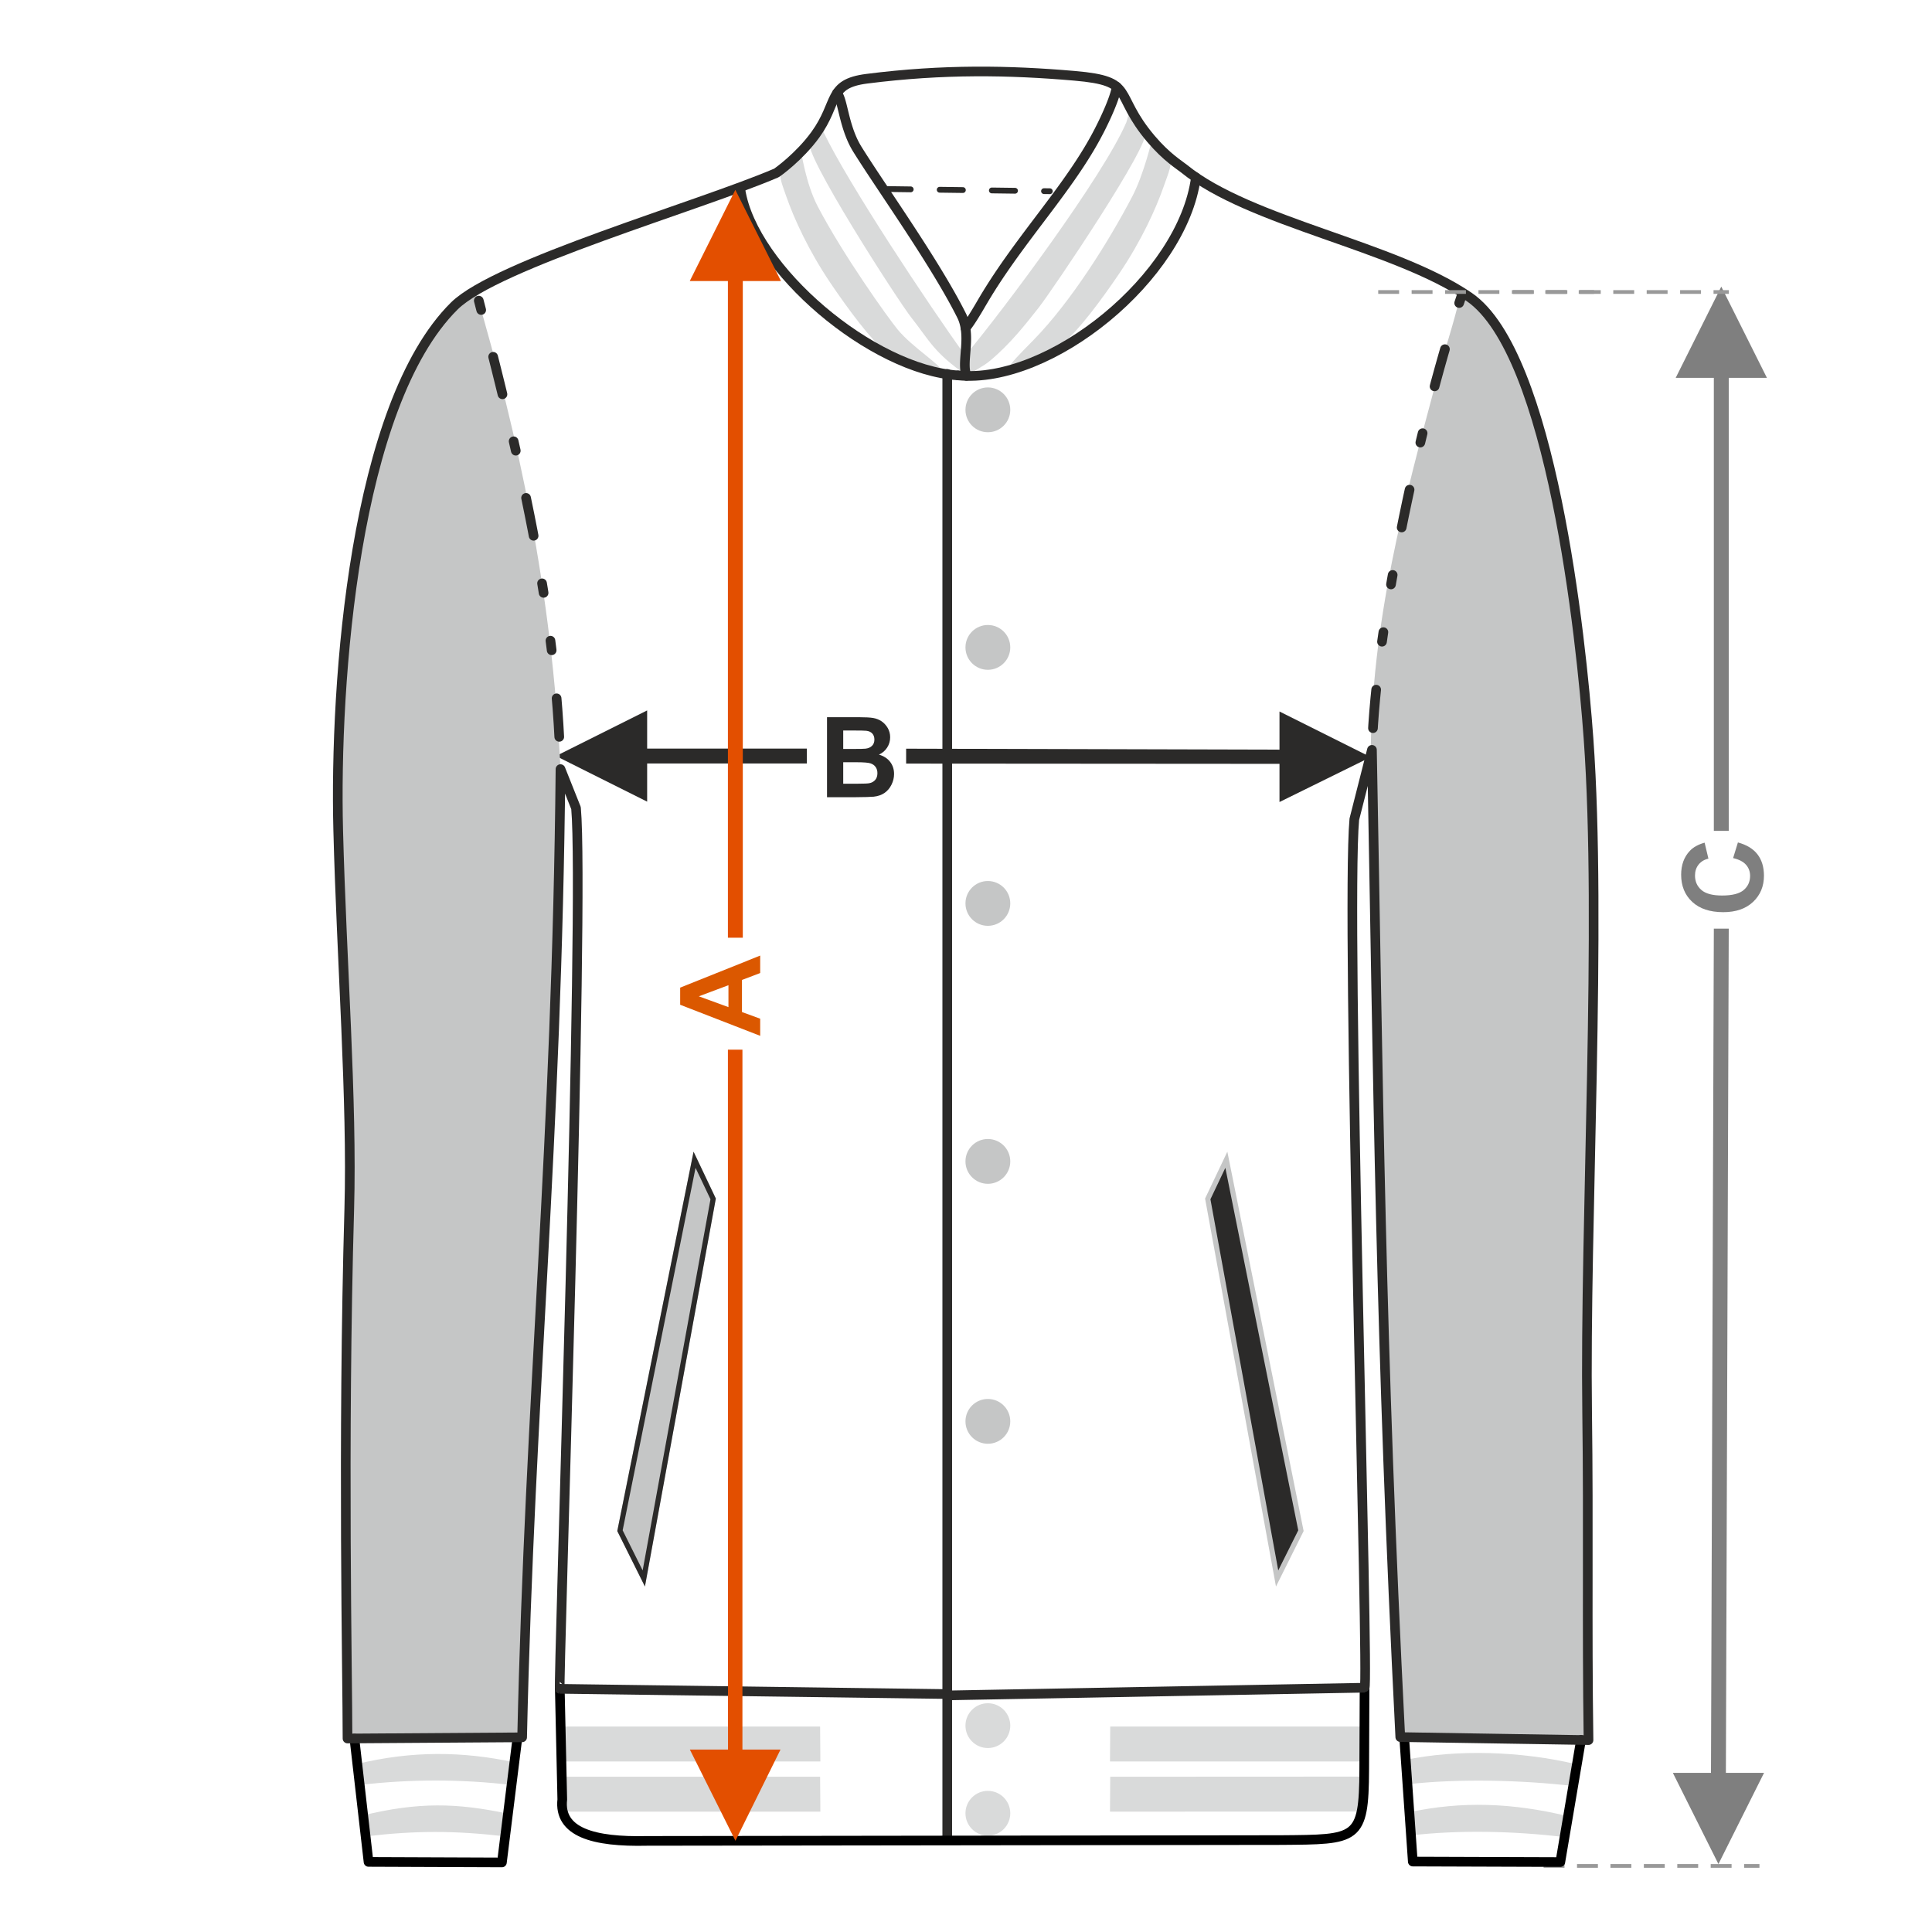
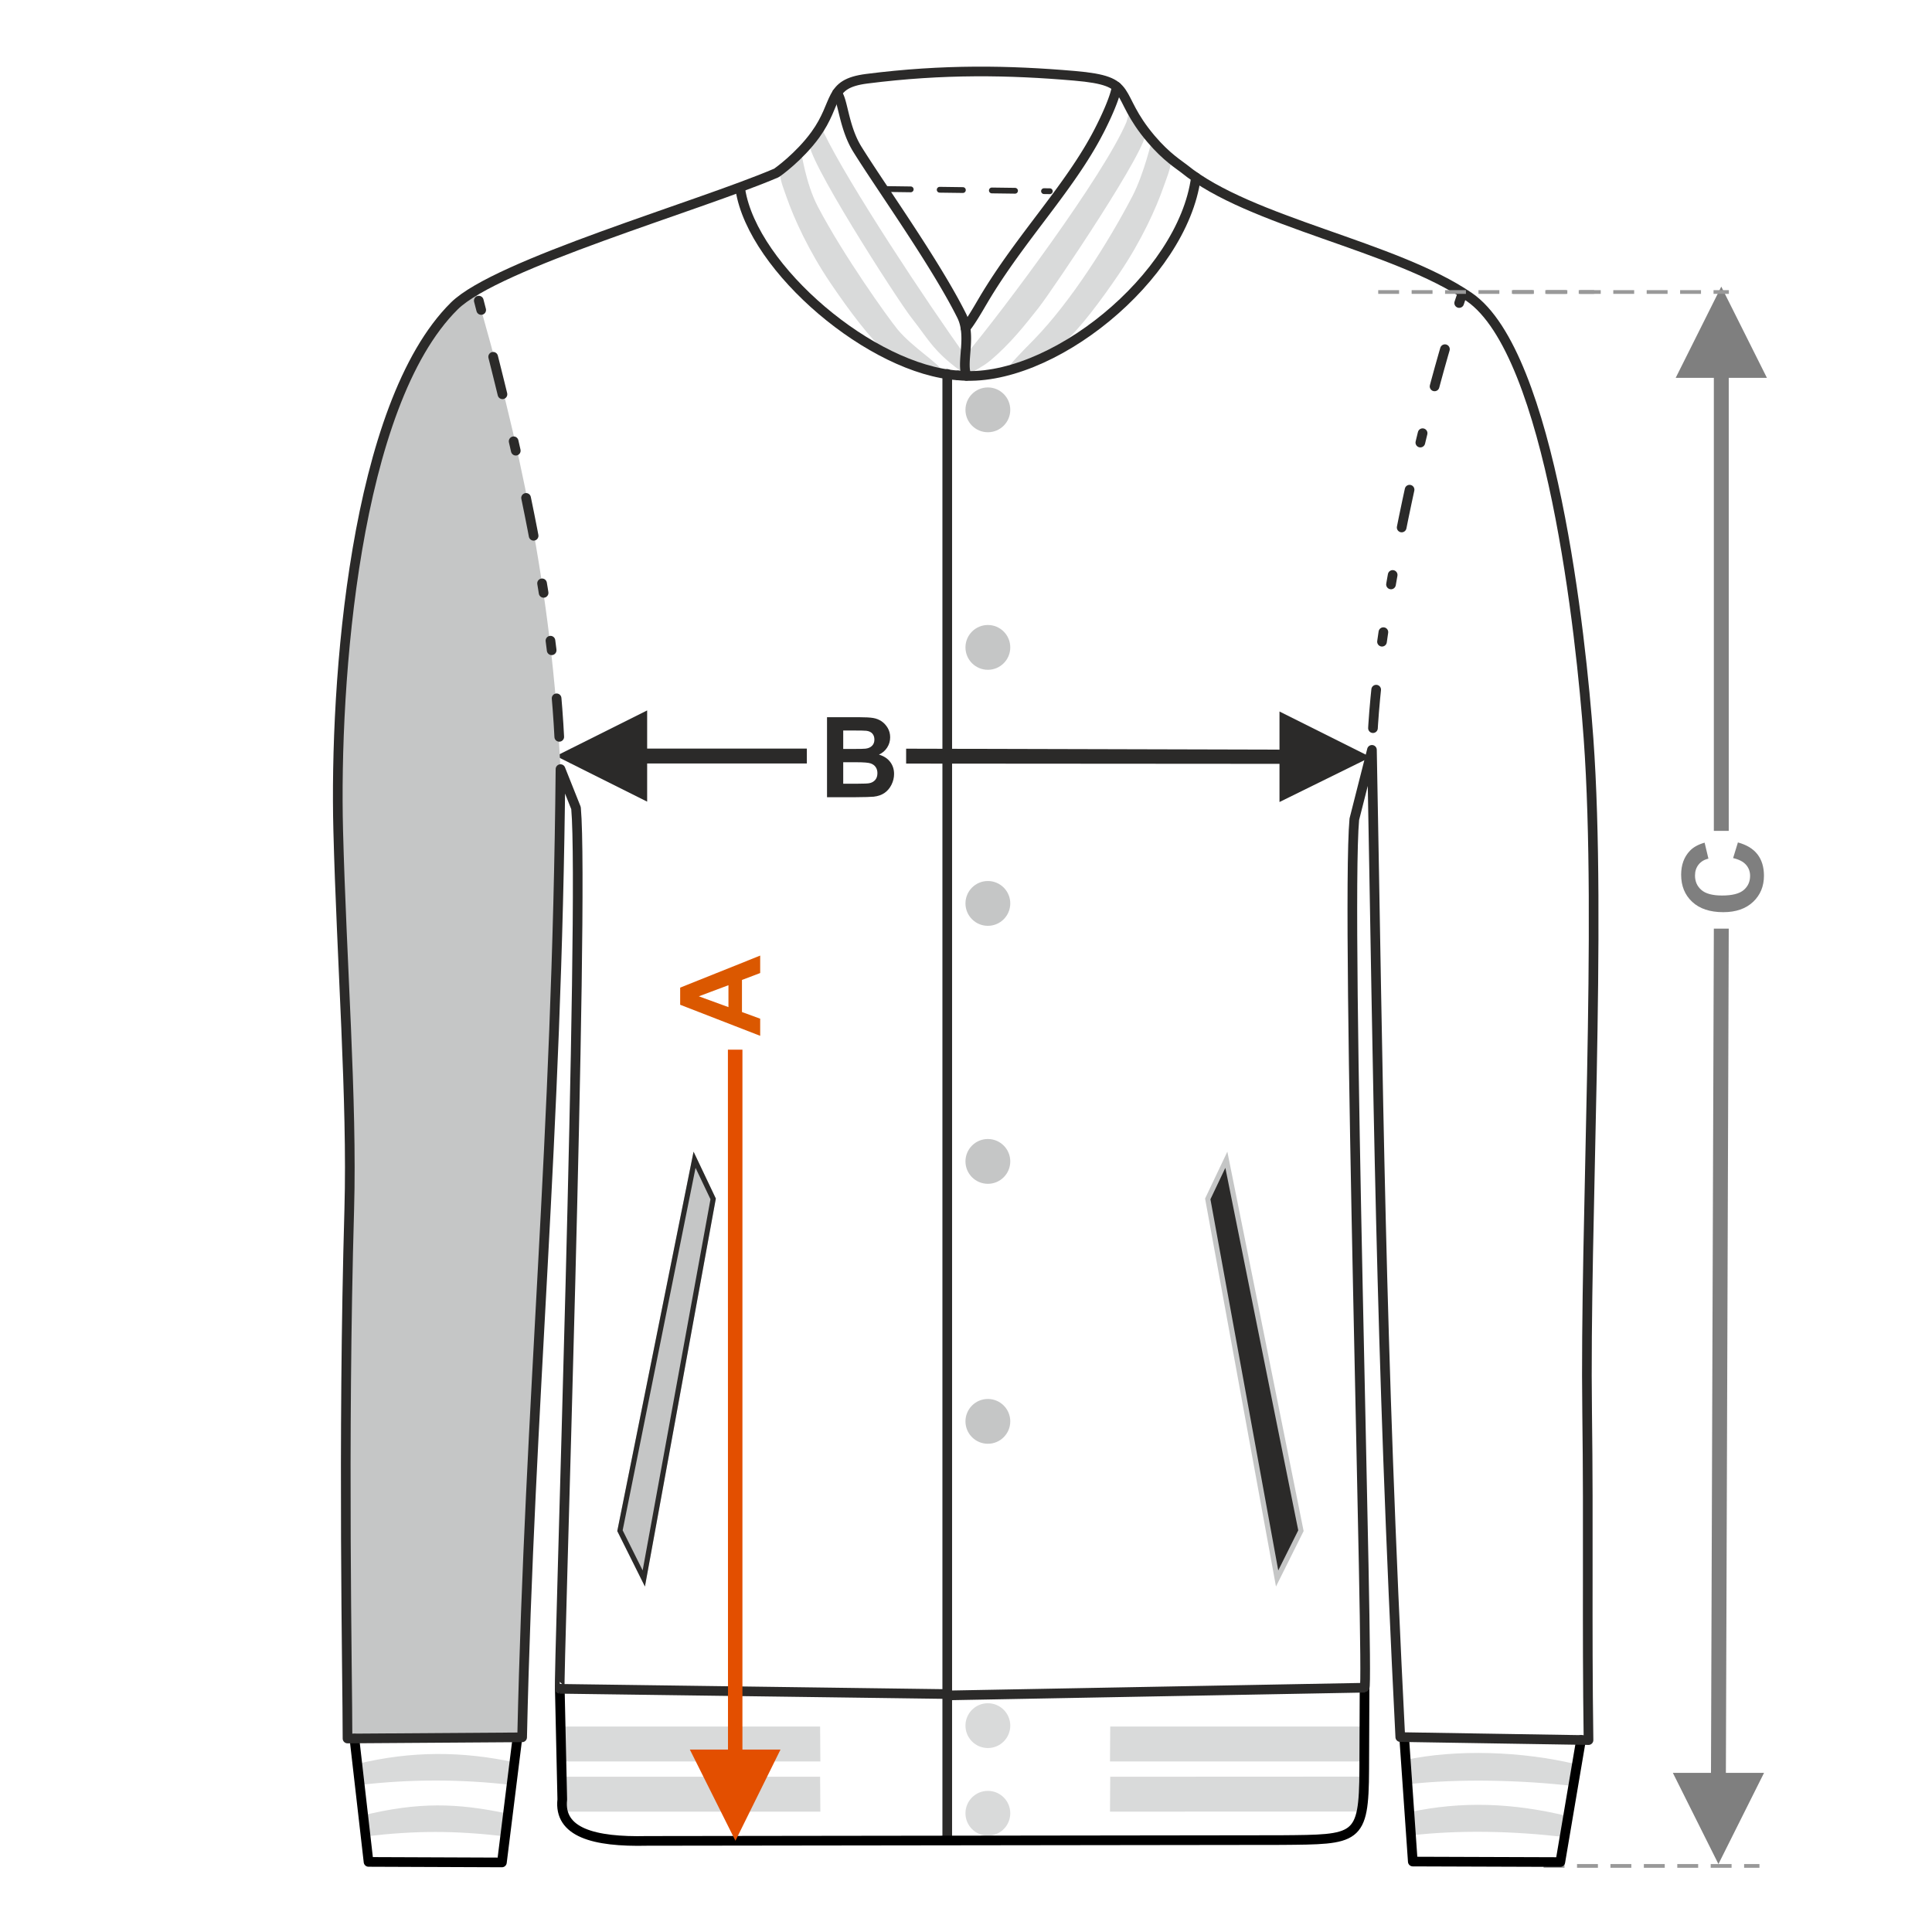
<svg xmlns="http://www.w3.org/2000/svg" xml:space="preserve" width="1000px" height="1000px" version="1.1" style="shape-rendering:geometricPrecision; text-rendering:geometricPrecision; image-rendering:optimizeQuality; fill-rule:evenodd; clip-rule:evenodd" viewBox="0 0 1000 1000">
  <defs>
    <style type="text/css">
   
    .str0 {stroke:#2B2A29;stroke-width:5;stroke-linecap:round;stroke-linejoin:round;stroke-miterlimit:22.926}
    .str2 {stroke:black;stroke-width:5;stroke-linecap:round;stroke-linejoin:round;stroke-miterlimit:22.926}
    .str1 {stroke:#2B2A29;stroke-width:3;stroke-linecap:round;stroke-linejoin:round;stroke-miterlimit:22.926;stroke-dasharray:12 15 12 15 12 15 3 15 3 15}
    .fil1 {fill:none}
    .fil7 {fill:#D9DADA}
    .fil4 {fill:#C5C6C6}
    .fil6 {fill:#2B2A29}
    .fil5 {fill:#2B2A29;fill-rule:nonzero}
    .fil0 {fill:#2B2A29;fill-rule:nonzero}
    .fil2 {fill:#7F7F7F;fill-rule:nonzero}
    .fil3 {fill:#999999;fill-rule:nonzero}
    .fil8 {fill:#DB5800;fill-rule:nonzero}
    .fil9 {fill:#E34F00;fill-rule:nonzero}
   
  </style>
  </defs>
  <g id="Ebene_x0020_1">
    <path class="fil0" d="M428.062 371.223l16.562 0c3.288,0 5.727,0.136 7.337,0.405 1.62,0.28 3.056,0.849 4.329,1.707 1.272,0.868 2.333,2.014 3.182,3.451 0.848,1.437 1.272,3.056 1.272,4.84 0,1.928 -0.52,3.712 -1.562,5.322 -1.041,1.62 -2.458,2.824 -4.242,3.634 2.517,0.742 4.444,1.996 5.804,3.77 1.35,1.774 2.024,3.856 2.024,6.257 0,1.889 -0.433,3.721 -1.311,5.504 -0.877,1.784 -2.073,3.21 -3.596,4.281 -1.513,1.06 -3.384,1.716 -5.611,1.966 -1.388,0.145 -4.752,0.241 -10.084,0.28l-14.104 0 0 -41.417zm8.388 6.884l0 9.544 5.475 0c3.249,0 5.273,-0.048 6.064,-0.144 1.427,-0.164 2.555,-0.656 3.375,-1.476 0.819,-0.819 1.224,-1.889 1.224,-3.219 0,-1.282 -0.357,-2.314 -1.061,-3.115 -0.703,-0.8 -1.755,-1.281 -3.143,-1.445 -0.829,-0.097 -3.21,-0.145 -7.134,-0.145l-4.8 0zm0 16.427l0 11.107 7.751 0c3.008,0 4.926,-0.087 5.736,-0.251 1.243,-0.231 2.256,-0.781 3.036,-1.658 0.781,-0.887 1.177,-2.053 1.177,-3.528 0,-1.254 -0.299,-2.305 -0.907,-3.172 -0.597,-0.868 -1.475,-1.505 -2.612,-1.899 -1.138,-0.395 -3.615,-0.599 -7.423,-0.599l-6.758 0z" />
    <rect class="fil1" x="-0.001" y="-0.001" width="1000.002" height="1000.002" />
    <polygon class="fil0" points="287.749,391.312 334.965,367.712 334.965,387.457 417.625,387.457 417.625,395.168 334.965,395.168 334.965,414.928 " />
    <polygon class="fil2" points="887.082,195.575 887.082,430.061 894.795,430.061 894.795,195.575 914.554,195.575 890.938,148.359 867.338,195.575 " />
    <path class="fil2" d="M897.054 444.141l2.488 -8.099c4.559,1.244 7.944,3.317 10.161,6.209 2.208,2.892 3.317,6.556 3.317,11 0,5.505 -1.881,10.026 -5.641,13.574 -3.759,3.538 -8.898,5.312 -15.425,5.312 -6.893,0 -12.253,-1.784 -16.071,-5.341 -3.818,-3.557 -5.727,-8.243 -5.727,-14.046 0,-5.071 1.504,-9.188 4.503,-12.35 1.774,-1.89 4.319,-3.297 7.645,-4.242l1.967 8.272c-2.14,0.491 -3.837,1.513 -5.081,3.065 -1.244,1.562 -1.861,3.452 -1.861,5.669 0,3.075 1.099,5.573 3.307,7.482 2.198,1.918 5.765,2.872 10.702,2.872 5.225,0 8.956,-0.944 11.173,-2.824 2.227,-1.89 3.335,-4.339 3.335,-7.356 0,-2.227 -0.704,-4.146 -2.12,-5.746 -1.417,-1.601 -3.635,-2.757 -6.672,-3.451z" />
    <polygon class="fil2" points="889.458,964.831 865.858,917.614 885.602,917.614 887.082,480.654 894.795,480.654 893.315,917.614 913.074,917.614 " />
    <path class="fil3" d="M910.691 964.831l-7.938 0 0 1.928 7.938 0 0 -1.928zm-14.424 0l0 1.928 -10.811 0 0 -1.928 10.811 0zm-17.298 0l0 1.928 -10.811 0 0 -1.928 10.811 0zm-17.297 0l0 1.928 -10.811 0 0 -1.928 10.811 0zm-17.297 0l0 1.928 -10.811 0 0 -1.928 10.811 0zm-17.298 0l0 1.928 -10.811 0 0 -1.928 10.811 0zm-17.298 0l0 1.928 -10.811 0 0 -1.928 10.811 0z" />
    <polygon class="fil0" points="662.262,388.016 469.013,387.519 469.013,395.231 662.262,395.364 662.262,415.123 709.477,391.872 662.262,368.271 " />
-     <path class="fil4" d="M755.889 152.422c0.429,-1.934 2.143,-0.319 3.41,0.508 2.557,1.668 5.556,5.528 8.297,8.319 8.645,8.795 14.499,19.931 19.434,31.388 11.752,27.285 21.867,76.944 28.7,126.375 11.094,80.245 9.555,169.845 7.693,263.924 -1.795,90.632 -1.884,203.108 -1.584,272.813 0.074,17.118 1.248,33.283 0.375,44.92l-97.429 -1.562 -6.221 -141.853 -6.56 -238.528c-1.049,-38.179 -2.527,-90.36 -2.534,-125.377 -0.017,-71.455 17.931,-136.067 33.988,-196.391 4.129,-15.515 9.053,-29.283 12.431,-44.536z" />
-     <path class="fil4" d="M246.127 150.384c-1.686,-5.74 -10.282,6.691 -14.383,10.865 -8.644,8.796 -14.498,19.931 -19.433,31.388 -11.753,27.285 -24.804,71.912 -31.638,121.344 -11.095,80.246 -1.6,180.473 0.263,274.552 2.236,112.891 -5.49,252.288 -1.064,311.314l90.389 -0.924 6.451 -164.188c2.767,-70.436 7.94,-151.614 10.624,-216.009 2.616,-62.777 2.779,-109.53 2.772,-120.636 -4.408,-92.673 -21.883,-172.468 -43.981,-247.706z" />
+     <path class="fil4" d="M246.127 150.384c-1.686,-5.74 -10.282,6.691 -14.383,10.865 -8.644,8.796 -14.498,19.931 -19.433,31.388 -11.753,27.285 -24.804,71.912 -31.638,121.344 -11.095,80.246 -1.6,180.473 0.263,274.552 2.236,112.891 -5.49,252.288 -1.064,311.314l90.389 -0.924 6.451 -164.188c2.767,-70.436 7.94,-151.614 10.624,-216.009 2.616,-62.777 2.779,-109.53 2.772,-120.636 -4.408,-92.673 -21.883,-172.468 -43.981,-247.706" />
    <g>
      <path class="fil5" d="M245.398 156.238c-0.346,-1.336 0.458,-2.701 1.795,-3.046 1.336,-0.346 2.7,0.458 3.046,1.794l-4.841 1.252zm6.091 3.589l-4.841 1.252 -1.25 -4.841 4.841 -1.252 1.25 4.841zm0 0c0.345,1.336 -0.459,2.701 -1.795,3.046 -1.336,0.346 -2.701,-0.458 -3.046,-1.794l4.841 -1.252zm1.344 25.459c-0.337,-1.338 0.474,-2.698 1.813,-3.036 1.339,-0.338 2.698,0.474 3.036,1.812l-4.849 1.224zm9.673 18.2l-4.855 1.197 -1.273 -5.195 -1.814 -7.315 -1.731 -6.887 4.849 -1.224 1.733 6.9 1.818 7.329 1.273 5.195zm0 0c0.33,1.34 -0.489,2.696 -1.829,3.026 -1.34,0.33 -2.696,-0.489 -3.026,-1.829l4.855 -1.197zm0.919 25.493c-0.315,-1.344 0.518,-2.69 1.862,-3.005 1.344,-0.315 2.691,0.518 3.006,1.862l-4.868 1.143zm5.98 3.743l-4.872 1.121 -1.075 -4.722 -0.033 -0.142 4.868 -1.143 0.037 0.164 1.075 4.722zm0 0c0.31,1.345 -0.531,2.687 -1.875,2.996 -1.345,0.31 -2.688,-0.53 -2.997,-1.875l4.872 -1.121zm0.443 25.508c-0.288,-1.349 0.574,-2.678 1.923,-2.967 1.35,-0.288 2.679,0.574 2.967,1.923l-4.89 1.044zm8.808 18.618l-4.908 0.949 -0.629 -3.31 -1.503 -7.624 -1.55 -7.602 -0.218 -1.031 4.89 -1.044 0.224 1.061 1.557 7.633 1.509 7.657 0.628 3.311zm0 0c0.263,1.355 -0.624,2.667 -1.979,2.929 -1.355,0.262 -2.667,-0.625 -2.929,-1.98l4.908 -0.949zm-0.548 25.507c-0.231,-1.361 0.685,-2.652 2.046,-2.883 1.361,-0.231 2.652,0.686 2.883,2.047l-4.929 0.836zm5.73 4.121l-4.937 0.794 -0.327 -2.092 -0.466 -2.823 4.929 -0.836 0.474 2.865 0.327 2.092zm0 0c0.219,1.363 -0.708,2.647 -2.071,2.865 -1.363,0.219 -2.647,-0.708 -2.866,-2.071l4.937 -0.794zm-1.4 25.47c-0.18,-1.368 0.783,-2.626 2.151,-2.806 1.369,-0.18 2.626,0.783 2.807,2.151l-4.958 0.655zm5.583 4.332l-4.964 0.604 -0.091 -0.788 -0.528 -4.148 4.958 -0.655 0.534 4.199 0.091 0.788zm0 0c0.167,1.37 -0.81,2.617 -2.18,2.784 -1.37,0.167 -2.617,-0.809 -2.784,-2.18l4.964 -0.604zm-2.413 25.389c-0.122,-1.375 0.896,-2.589 2.27,-2.711 1.375,-0.121 2.589,0.897 2.711,2.271l-4.981 0.44zm6.36 19.574l-4.99 0.316 -0.381 -6.674 -0.541 -7.761 -0.448 -5.455 4.981 -0.44 0.453 5.517 0.546 7.823 0.38 6.674zm0 0c0.088,1.378 -0.959,2.566 -2.337,2.653 -1.378,0.088 -2.566,-0.959 -2.653,-2.337l4.99 -0.316z" />
    </g>
    <g>
      <path class="fil5" d="M754.485 151.299c0.445,-1.306 1.867,-2.004 3.173,-1.559 1.306,0.444 2.005,1.866 1.56,3.172l-4.733 -1.613zm3.148 6.355l-4.732 -1.613 1.584 -4.742 4.733 1.613 -1.585 4.742zm0 0c-0.444,1.306 -1.866,2.005 -3.172,1.56 -1.306,-0.445 -2.005,-1.867 -1.56,-3.173l4.732 1.613zm-12.135 22.371c0.391,-1.323 1.783,-2.079 3.107,-1.688 1.324,0.392 2.08,1.784 1.688,3.107l-4.795 -1.419zm-0.557 20.627l-4.827 -1.304 0.609 -2.291 1.968 -7.183 1.976 -6.996 0.831 -2.853 4.795 1.419 -0.819 2.812 -1.966 6.958 -1.958 7.147 -0.609 2.291zm0 0c-0.36,1.333 -1.734,2.122 -3.066,1.762 -1.332,-0.36 -2.121,-1.733 -1.761,-3.066l4.827 1.304zm-11.025 22.97c0.332,-1.341 1.688,-2.158 3.028,-1.826 1.34,0.331 2.157,1.687 1.826,3.027l-4.854 -1.201zm3.68 6.045l-4.861 -1.169 0.277 -1.172 0.904 -3.704 4.854 1.201 -0.896 3.672 -0.278 1.172zm0 0c-0.322,1.341 -1.673,2.168 -3.015,1.846 -1.341,-0.322 -2.168,-1.673 -1.846,-3.015l4.861 1.169zm-10.441 23.251c0.295,-1.348 1.629,-2.202 2.977,-1.907 1.348,0.296 2.201,1.63 1.906,2.978l-4.883 -1.071zm0.794 20.613l-4.897 -1.005 1.044 -5.177 1.693 -8.109 1.366 -6.322 4.883 1.071 -1.358 6.29 -1.687 8.075 -1.044 5.177zm0 0c-0.277,1.352 -1.599,2.224 -2.951,1.947 -1.352,-0.278 -2.224,-1.6 -1.946,-2.952l4.897 1.005zm-9.563 23.61c0.248,-1.358 1.552,-2.257 2.91,-2.009 1.357,0.248 2.256,1.552 2.008,2.909l-4.918 -0.9zm4.057 5.807l-4.925 -0.863 0.393 -2.292 0.475 -2.652 4.918 0.9 -0.469 2.615 -0.392 2.292zm0 0c-0.238,1.359 -1.535,2.268 -2.894,2.03 -1.359,-0.237 -2.268,-1.534 -2.031,-2.893l4.925 0.863zm-8.877 23.885c0.204,-1.366 1.477,-2.307 2.842,-2.103 1.366,0.204 2.307,1.476 2.103,2.841l-4.945 -0.738zm4.235 5.665l-4.951 -0.693 0.049 -0.362 0.667 -4.61 4.945 0.738 -0.661 4.565 -0.049 0.362zm0 0c-0.191,1.367 -1.455,2.321 -2.822,2.129 -1.367,-0.191 -2.32,-1.455 -2.129,-2.822l4.951 0.693zm-7.98 24.203c0.146,-1.373 1.379,-2.367 2.752,-2.22 1.372,0.146 2.366,1.379 2.219,2.752l-4.971 -0.532zm3.321 20.359l-4.989 -0.326 0.095 -1.666 0.5 -6.825 0.617 -7.026 0.456 -4.516 4.971 0.532 -0.449 4.455 -0.611 6.957 -0.495 6.749 -0.095 1.666zm0 0c-0.09,1.377 -1.28,2.421 -2.657,2.331 -1.378,-0.09 -2.422,-1.28 -2.332,-2.657l4.989 0.326z" />
    </g>
    <g>
      <path class="fil5" d="M575.507 44.551c0.196,-1.366 1.464,-2.316 2.83,-2.119 1.366,0.196 2.316,1.463 2.12,2.829l-4.95 -0.71zm-4.451 24.444l-4.447 -2.285 0 0 0.417 -0.818 0.413 -0.816 0.408 -0.818 0.404 -0.819 0.398 -0.816 0.392 -0.815 0.386 -0.81 0.378 -0.807 0.371 -0.804 0.363 -0.796 0.355 -0.789 0.345 -0.783 0.337 -0.773 0.326 -0.764 0.316 -0.754 0.304 -0.741 0.293 -0.73 0.282 -0.718 0.269 -0.702 0.256 -0.685 0.243 -0.672 0.229 -0.653 0.214 -0.632 0.198 -0.615 0.185 -0.594 0.167 -0.572 0.152 -0.546 0.134 -0.52 0.118 -0.495 0.1 -0.467 0.081 -0.435 0.064 -0.4 4.95 0.71 -0.088 0.55 -0.107 0.564 -0.123 0.579 -0.141 0.594 -0.158 0.613 -0.174 0.628 -0.189 0.643 -0.204 0.657 -0.219 0.676 -0.233 0.69 -0.246 0.703 -0.26 0.717 -0.272 0.731 -0.285 0.743 -0.296 0.753 -0.307 0.766 -0.319 0.778 -0.33 0.784 -0.338 0.794 -0.349 0.803 -0.358 0.809 -0.366 0.817 -0.375 0.821 -0.383 0.827 -0.389 0.831 -0.397 0.835 -0.403 0.835 -0.408 0.839 -0.414 0.839 -0.419 0.84 -0.424 0.838 -0.427 0.837 0 0zm-60.805 89.114l-4.324 -2.51 0 0 1.82 -3.082 1.861 -3.047 1.898 -3.012 1.929 -2.977 1.959 -2.948 1.986 -2.917 2.007 -2.889 2.025 -2.863 2.041 -2.839 2.053 -2.816 2.061 -2.795 2.065 -2.776 2.067 -2.757 2.065 -2.742 2.058 -2.726 2.05 -2.715 2.038 -2.703 2.02 -2.692 2.001 -2.686 1.979 -2.68 1.951 -2.674 1.922 -2.671 1.888 -2.669 1.852 -2.67 1.812 -2.672 1.767 -2.674 1.722 -2.679 1.671 -2.685 1.617 -2.692 1.56 -2.702 1.5 -2.714 1.437 -2.725 4.447 2.285 -1.484 2.816 -1.547 2.798 -1.604 2.779 -1.66 2.764 -1.712 2.749 -1.758 2.737 -1.802 2.726 -1.843 2.717 -1.879 2.71 -1.913 2.705 -1.944 2.701 -1.971 2.699 -1.992 2.699 -2.012 2.701 -2.03 2.704 -2.041 2.709 -2.051 2.716 -2.057 2.725 -2.06 2.734 -2.057 2.746 -2.055 2.76 -2.045 2.775 -2.036 2.792 -2.02 2.809 -2.002 2.83 -1.982 2.853 -1.956 2.875 -1.928 2.901 -1.897 2.926 -1.861 2.956 -1.823 2.985 -1.783 3.017 0 0zm-8.626 13.32l-3.778 -3.274 0.151 -0.178 0.157 -0.19 0.167 -0.21 0.177 -0.227 0.185 -0.243 0.192 -0.256 0.198 -0.274 0.206 -0.287 0.213 -0.302 0.219 -0.315 0.226 -0.33 0.231 -0.342 0.237 -0.356 0.244 -0.37 0.249 -0.384 0.256 -0.395 0.259 -0.407 0.266 -0.42 0.272 -0.433 0.276 -0.443 0.281 -0.456 0.287 -0.467 0.292 -0.481 0.297 -0.489 0.301 -0.501 0.307 -0.511 0.311 -0.522 0.315 -0.533 0.32 -0.545 0.326 -0.553 0.329 -0.562 0.333 -0.574 4.324 2.51 -0.338 0.58 -0.333 0.573 -0.33 0.562 -0.326 0.551 -0.321 0.543 -0.317 0.533 -0.312 0.522 -0.309 0.513 -0.304 0.502 -0.299 0.489 -0.294 0.481 -0.291 0.47 -0.286 0.46 -0.281 0.447 -0.275 0.436 -0.274 0.427 -0.267 0.414 -0.262 0.402 -0.256 0.39 -0.254 0.381 -0.249 0.369 -0.243 0.356 -0.239 0.345 -0.235 0.333 -0.23 0.32 -0.225 0.308 -0.223 0.299 -0.217 0.285 -0.211 0.272 -0.211 0.264 -0.21 0.254 -0.204 0.239zm0 0c-0.904,1.042 -2.483,1.156 -3.526,0.252 -1.042,-0.904 -1.156,-2.484 -0.252,-3.526l3.778 3.274z" />
    </g>
    <line class="fil1 str0" x1="490.292" y1="193.529" x2="490.292" y2="952.004" />
    <g>
      <polygon class="fil4" points="660.443,821.179 674.756,792.473 635.272,596.112 623.747,620.367 " />
      <polygon id="1" class="fil6" points="661.622,812.845 671.97,792.089 634.244,604.473 626.516,620.737 " />
    </g>
    <path class="fil7" d="M424.901 65.373c0.618,-0.833 0.877,1.973 1.392,3.057 12.453,26.172 54.331,89.34 73.327,115.609l0.769 10.231c-17.003,-11.697 -19.338,-18.037 -28.606,-29.781 -7.196,-9.118 -56.646,-85.957 -52.744,-91.216l5.862 -7.9z" />
    <path class="fil7" d="M414.615 78.819c0.244,-0.232 2.314,15.926 8.664,28.07 13.137,25.124 36.299,57.547 41.363,63.689 7.65,9.279 22.523,18.32 22.694,21.326 0.112,1.962 -11.123,-1.872 -16.606,-3.526 -3.191,-0.962 -7.267,-1.893 -12.232,-6.097 -7.697,-6.516 -18.831,-21.264 -28.52,-35.59 -11.584,-17.129 -19.037,-33.718 -22.908,-44.779 -2.421,-6.917 -4.48,-11.68 -2.133,-13.907l9.678 -9.186z" />
    <path class="fil7" d="M585.335 56.626c-0.56,-0.871 -1.871,5.605 -2.343,6.707 -11.804,27.596 -63.32,96.763 -83.372,120.706l0.663 10.537c4.553,-3.132 8.419,-4.74 12.187,-7.877 10.305,-8.581 18.248,-18.71 25.032,-27.307 7.196,-9.116 58.832,-85.667 55.289,-91.174l-7.456 -11.592z" />
    <path class="fil7" d="M596.33 72.556c-0.237,-0.238 -3.974,17.093 -10.324,29.237 -12.358,23.634 -31.804,54.466 -50.88,74.01 -6.593,6.756 -13.065,13.105 -13.177,15.082 -0.111,1.962 10.079,-3.045 15.561,-4.697 3.191,-0.962 8.313,-4.8 13.277,-9.003 7.697,-6.517 18.831,-21.265 28.52,-35.591 11.585,-17.128 19.038,-33.718 22.909,-44.779 2.42,-6.916 5.231,-13.157 2.942,-15.444l-8.828 -8.815z" />
    <circle class="fil4" cx="511.318" cy="212.132" r="11.595" />
    <circle class="fil4" cx="511.318" cy="335.091" r="11.595" />
    <circle class="fil4" cx="511.318" cy="467.607" r="11.595" />
    <circle class="fil4" cx="511.318" cy="601.142" r="11.595" />
    <circle class="fil4" cx="511.318" cy="735.696" r="11.595" />
    <circle class="fil7" cx="511.318" cy="893.185" r="11.595" />
    <circle class="fil7" cx="511.318" cy="938.546" r="11.595" />
    <path class="fil7" d="M184.945 912.994c28.445,-6.87 54.548,-6.534 81.295,-0.83l-1.46 11.73c-26.366,-3.071 -52.56,-3.046 -78.587,0l-1.248 -10.9z" />
    <path class="fil7" d="M187.955 939.614c28.446,-6.87 48.271,-6.535 75.016,-0.831l-1.459 11.73c-26.367,-3.071 -46.282,-3.046 -72.308,0l-1.249 -10.899z" />
    <path class="fil7" d="M816.184 913.253c-28.446,-6.87 -62.286,-7.968 -89.032,-2.264l1.33 12.565c26.367,-3.071 59.78,-2.163 85.806,0.883l1.896 -11.184z" />
    <path class="fil7" d="M811.06 939.952c-28.445,-6.87 -54.567,-7.707 -81.313,-2.004l-0.129 12.128c26.366,-3.071 54.167,-2.271 80.194,0.775l1.248 -10.899z" />
    <polygon class="fil7" points="290.067,893.649 424.487,893.649 424.615,911.727 290.594,911.727 " />
    <polygon class="fil7" points="290.771,919.635 424.487,919.635 424.615,937.712 291.348,937.712 " />
    <polygon class="fil7" points="706.267,893.649 574.654,893.649 574.526,911.727 706.14,911.727 " />
    <polygon class="fil7" points="705.57,919.572 574.654,919.635 574.526,937.712 704.177,937.649 704.996,937.649 " />
    <line class="fil1 str1" x1="459.386" y1="97.853" x2="548.925" y2="99.051" />
    <polyline class="fil1 str2" points="183.448,899.934 190.755,963.72 259.789,963.991 267.833,899.362 " />
    <path class="fil1 str2" d="M289.752 874.134l1.282 57.253c-1.897,17.021 16.166,22.109 43.834,21.457l328.231 -0.425c39.302,-0.334 42.874,0.22 43.023,-36.426l0.173 -42.437" />
    <polyline class="fil1 str2" points="726.841,899.919 731.259,963.542 807.618,963.804 818.327,900.606 " />
    <g>
      <path class="fil5" d="M431.456 50.035c-0.985,-0.966 -1,-2.55 -0.034,-3.535 0.966,-0.985 2.55,-1 3.535,-0.034l-3.501 3.569zm14.414 25.872l-4.247 2.638 0 0 -0.692 -1.154 -0.649 -1.17 -0.607 -1.177 -0.57 -1.182 -0.533 -1.186 -0.498 -1.187 -0.466 -1.186 -0.436 -1.18 -0.406 -1.172 -0.382 -1.162 -0.356 -1.15 -0.334 -1.132 -0.315 -1.116 -0.294 -1.095 -0.279 -1.07 -0.264 -1.046 -0.25 -1.013 -0.24 -0.982 -0.23 -0.948 -0.221 -0.908 -0.215 -0.865 -0.211 -0.82 -0.207 -0.77 -0.203 -0.716 -0.201 -0.659 -0.198 -0.594 -0.195 -0.525 -0.189 -0.449 -0.177 -0.366 -0.156 -0.272 -0.123 -0.176 -0.07 -0.082 3.501 -3.569 0.498 0.558 0.416 0.59 0.355 0.616 0.313 0.643 0.282 0.67 0.262 0.702 0.244 0.733 0.235 0.767 0.227 0.8 0.223 0.831 0.221 0.864 0.223 0.894 0.224 0.922 0.23 0.946 0.237 0.973 0.246 0.994 0.256 1.015 0.269 1.032 0.282 1.047 0.298 1.058 0.316 1.071 0.334 1.077 0.355 1.084 0.376 1.085 0.401 1.086 0.425 1.082 0.453 1.078 0.48 1.068 0.511 1.061 0.541 1.048 0.572 1.03 0.608 1.016 0 0zm54.108 86.348l-4.472 2.235 0 0 -1.299 -2.55 -1.379 -2.618 -1.456 -2.68 -1.526 -2.738 -1.589 -2.787 -1.649 -2.832 -1.7 -2.869 -1.749 -2.901 -1.79 -2.927 -1.826 -2.948 -1.855 -2.96 -1.882 -2.97 -1.899 -2.972 -1.913 -2.968 -1.921 -2.959 -1.923 -2.943 -1.92 -2.923 -1.911 -2.896 -1.895 -2.863 -1.877 -2.824 -1.85 -2.781 -1.819 -2.73 -1.783 -2.675 -1.739 -2.614 -1.692 -2.545 -1.639 -2.474 -1.579 -2.394 -1.515 -2.311 -1.445 -2.221 -1.37 -2.126 -1.289 -2.026 -1.204 -1.92 4.247 -2.638 1.183 1.888 1.274 2 1.356 2.104 1.434 2.205 1.507 2.297 1.573 2.385 1.634 2.466 1.689 2.542 1.737 2.61 1.782 2.675 1.82 2.731 1.852 2.783 1.879 2.829 1.901 2.87 1.915 2.903 1.926 2.933 1.93 2.954 1.93 2.972 1.923 2.983 1.91 2.988 1.893 2.989 1.869 2.982 1.841 2.971 1.805 2.953 1.766 2.931 1.721 2.902 1.669 2.868 1.613 2.828 1.551 2.782 1.482 2.732 1.411 2.677 1.332 2.615 0 0zm2.621 31.382l-4.633 1.878 -0.316 -0.875 -0.249 -0.896 -0.191 -0.912 -0.138 -0.921 -0.096 -0.933 -0.056 -0.944 -0.024 -0.954 0.004 -0.966 0.028 -0.976 0.046 -0.983 0.06 -0.994 0.071 -1.002 0.078 -1.01 0.08 -1.015 0.08 -1.02 0.077 -1.023 0.068 -1.026 0.058 -1.028 0.045 -1.024 0.026 -1.023 0.006 -1.017 -0.018 -1.013 -0.044 -1.005 -0.075 -0.994 -0.106 -0.985 -0.141 -0.972 -0.179 -0.958 -0.22 -0.943 -0.261 -0.926 -0.308 -0.911 -0.358 -0.896 -0.407 -0.88 4.472 -2.235 0.528 1.136 0.456 1.147 0.392 1.157 0.329 1.161 0.27 1.165 0.218 1.164 0.169 1.163 0.125 1.158 0.086 1.153 0.051 1.145 0.021 1.137 -0.006 1.128 -0.03 1.116 -0.047 1.101 -0.061 1.088 -0.072 1.07 -0.078 1.052 -0.082 1.033 -0.08 1.011 -0.076 0.987 -0.068 0.961 -0.057 0.934 -0.042 0.903 -0.024 0.871 -0.004 0.833 0.02 0.796 0.045 0.753 0.071 0.71 0.099 0.663 0.128 0.612 0.157 0.56 0.183 0.514zm0 0c0.518,1.278 -0.098,2.737 -1.377,3.255 -1.279,0.519 -2.738,-0.098 -3.256,-1.377l4.633 -1.878z" />
    </g>
    <path class="fil1 str0" d="M383.229 98.277c6.551,41.025 68.204,93.219 112.647,96.023" />
    <path class="fil1 str0" d="M619.008 91.836c-6.812,51.746 -75.776,107.304 -123.132,102.464" />
    <path class="fil1 str0" d="M488.724 876.819l-198.972 -2.685c-0.965,-0.013 12.822,-407.169 8.397,-455.87l-8.041 -20.173c-1.82,193.437 -15.883,324.47 -19.854,501.143l-90.382 0.612c0,-32.338 -2.572,-152.197 0.908,-274.04 1.596,-55.915 -4,-128.804 -5.721,-195.924 -1.987,-77.539 8.461,-220.319 60.069,-271.486 21.879,-21.695 126.678,-51.701 166.645,-68.837 0.542,-0.231 12.032,-8.478 20.253,-19.827 12.139,-16.759 6.155,-26.371 26.572,-28.974 39.692,-5.063 73.639,-4.452 107.595,-1.522 32.172,2.777 19.539,9.075 39.61,32.704 8.118,9.556 14.711,13.444 17.049,15.348 34.199,27.843 108.97,39.878 147.639,66.449 42.459,29.177 57.942,176.175 61.723,228.537 6.927,95.928 -2.004,251.251 -0.716,348.73 0.788,59.637 -0.161,109.339 0.716,169.665l-97.429 -1.562c-10.486,-206.841 -11.345,-336.873 -14.669,-510.984l-9.124 35.908c-4.541,49.963 7.721,449.481 5.302,449.525l-216.002 3.986" />
    <g>
      <polygon class="fil4" points="333.815,821.179 319.503,792.473 358.986,596.112 370.512,620.367 " />
      <path id="1" class="fil6" d="M333.815 821.179l-14.312 -28.706 39.483 -196.361 11.526 24.255 -36.697 200.812zm-11.526 -29.09l10.348 20.756 35.106 -192.108 -7.729 -16.265 -37.725 187.617z" />
    </g>
    <path class="fil3" d="M894.859 150.177l-7.938 0 0 1.929 7.938 0 0 -1.929zm-14.425 0l0 1.929 -10.811 0 0 -1.929 10.811 0zm-17.297 0l0 1.929 -10.811 0 0 -1.929 10.811 0zm-17.297 0l0 1.929 -10.811 0 0 -1.929 10.811 0zm-17.298 0l0 1.929 -10.811 0 0 -1.929 10.811 0zm-17.297 0l0 1.929 -10.811 0 0 -1.929 10.811 0zm-17.298 0l0 1.929 -10.811 0 0 -1.929 10.811 0z" />
    <path class="fil3" d="M825.086 150.177l-7.937 0 0 1.929 7.937 0 0 -1.929zm-14.424 0l0 1.929 -10.811 0 0 -1.929 10.811 0zm-17.298 0l0 1.929 -10.811 0 0 -1.929 10.811 0zm-17.297 0l0 1.929 -10.811 0 0 -1.929 10.811 0zm-17.297 0l0 1.929 -10.811 0 0 -1.929 10.811 0zm-17.298 0l0 1.929 -10.811 0 0 -1.929 10.811 0zm-17.298 0l0 1.929 -10.811 0 0 -1.929 10.811 0z" />
    <path class="fil8" d="M393.469 494.609l0 9.034 -9.428 3.577 0 16.611 9.428 3.441 0 8.87 -41.416 -16.081 0 -8.859 41.416 -16.593zm-16.427 15.33l-15.33 5.755 15.33 5.592 0 -11.347z" />
    <polygon class="fil9" points="380.662,952.783 357.062,905.568 376.806,905.568 376.764,543.31 384.287,543.303 384.278,905.568 403.991,905.568 " />
-     <polygon class="fil9" points="376.76,145.474 376.764,485.369 384.476,485.369 384.472,145.474 404.231,145.474 380.616,98.258 357.016,145.474 " />
  </g>
</svg>